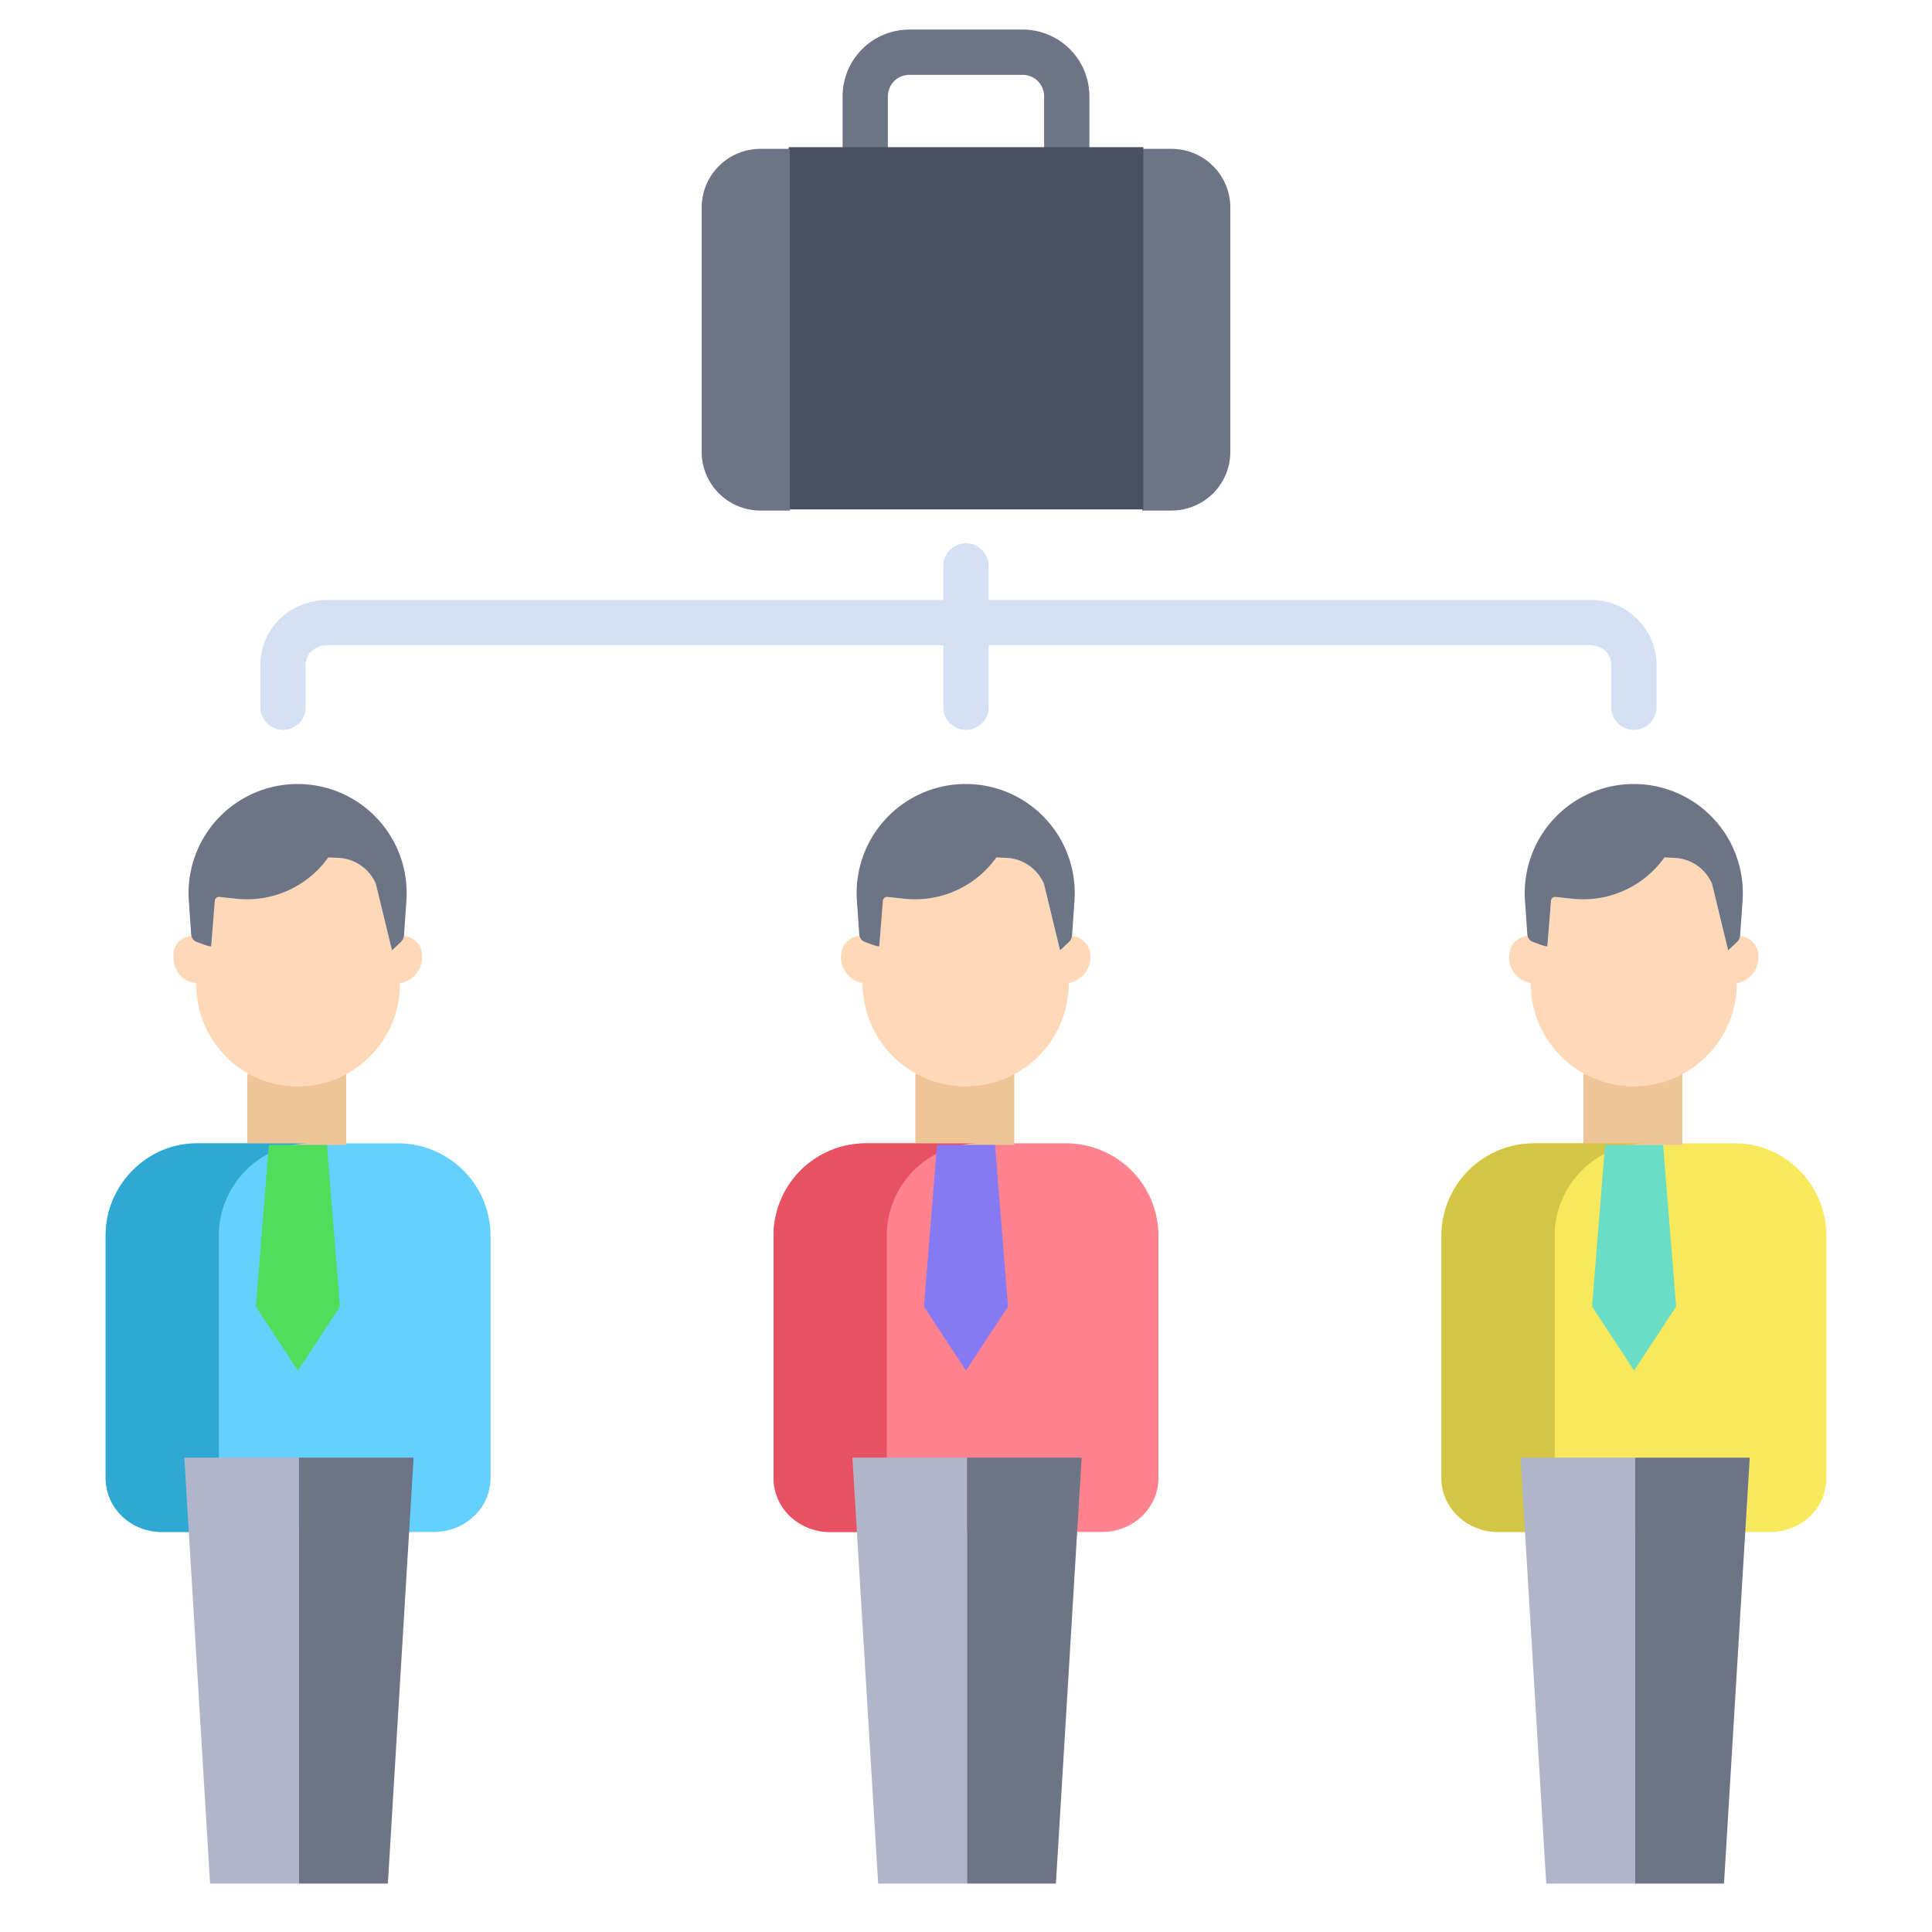
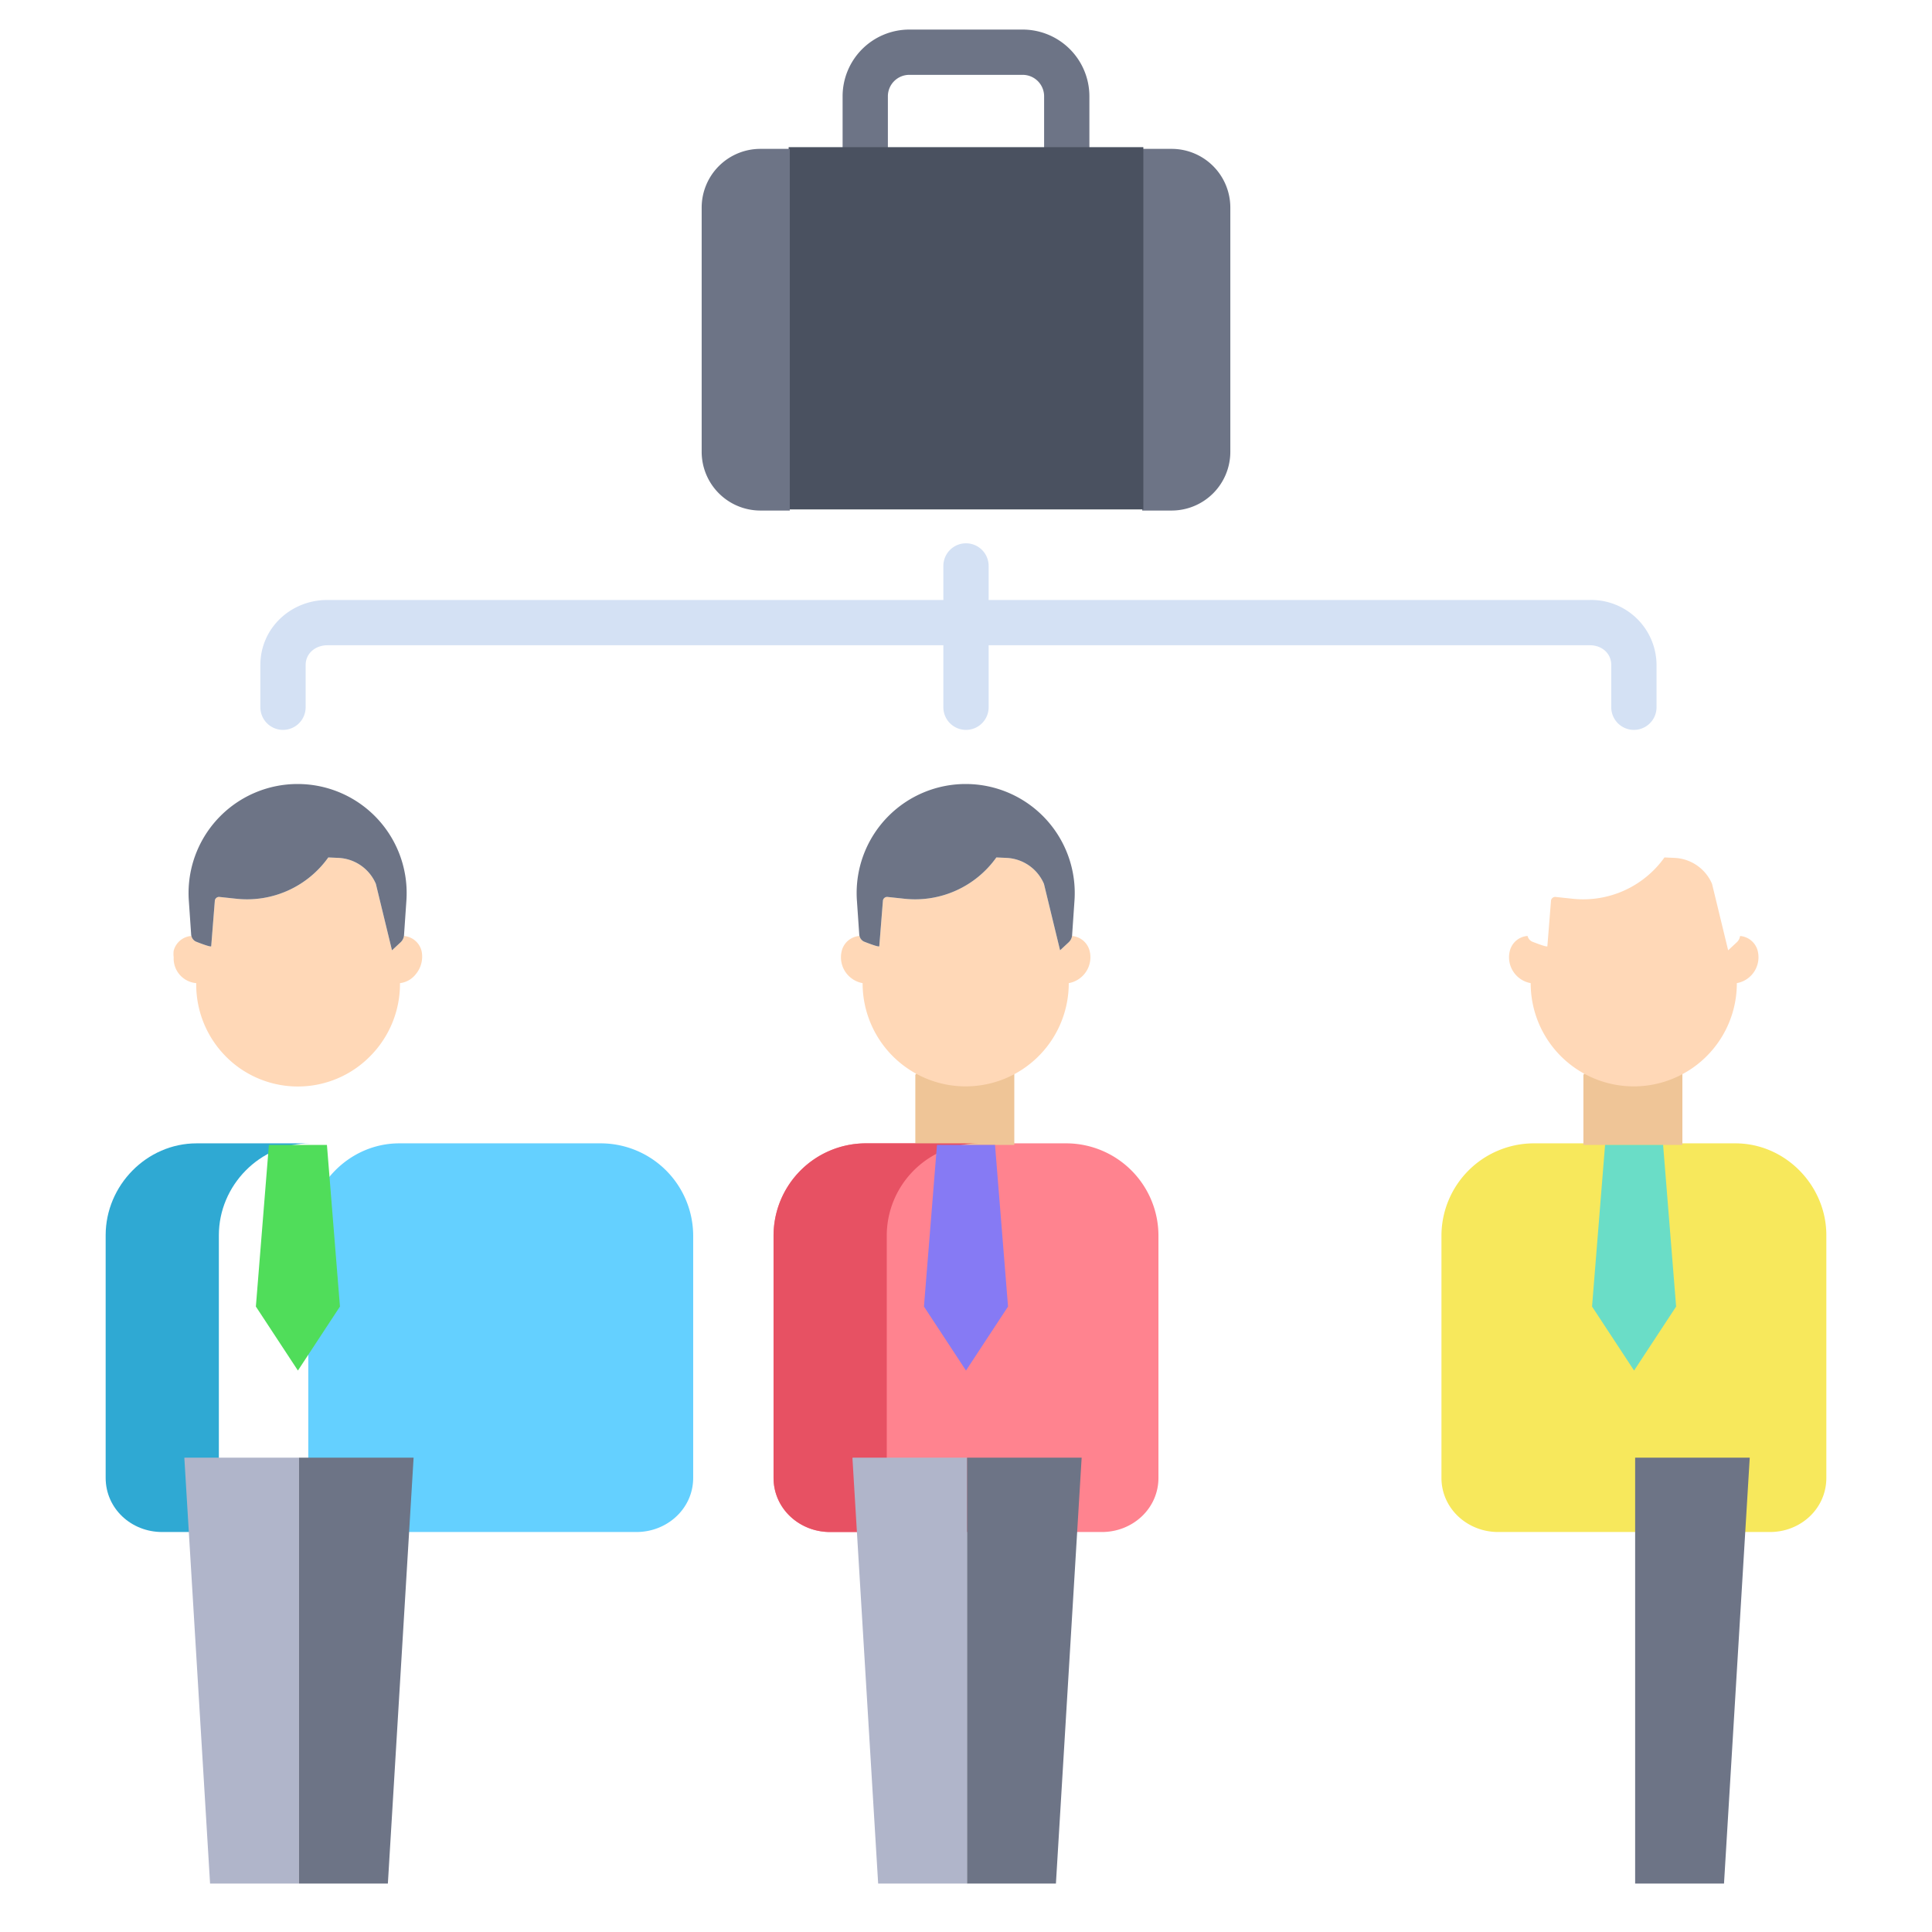
<svg xmlns="http://www.w3.org/2000/svg" id="Layer_1" height="512" viewBox="0 0 512 512" width="512" data-name="Layer 1">
  <path d="m288.7 40.45h-12v-14.942a5.678 5.678 0 0 0 -5.672-5.672h-30.058a5.678 5.678 0 0 0 -5.672 5.672v14.942h-12v-14.942a17.692 17.692 0 0 1 17.672-17.672h30.06a17.692 17.692 0 0 1 17.67 17.672z" fill="#6d7486" />
-   <path d="m105.8 303h-53.7c-13.22 0-24.1 11.14-24.1 24.35v64.29c0 8.16 6.79 14.36 14.95 14.36h72.01c8.15 0 15.04-6.2 15.04-14.36v-64.29a24.525 24.525 0 0 0 -24.2-24.35z" fill="#64d0ff" />
+   <path d="m105.8 303c-13.22 0-24.1 11.14-24.1 24.35v64.29c0 8.16 6.79 14.36 14.95 14.36h72.01c8.15 0 15.04-6.2 15.04-14.36v-64.29a24.525 24.525 0 0 0 -24.2-24.35z" fill="#64d0ff" />
  <path d="m282.85 303h-53.7a24.482 24.482 0 0 0 -24.15 24.35v64.29c0 8.16 6.84 14.36 14.99 14.36h72.02c8.15 0 14.99-6.2 14.99-14.36v-64.29a24.482 24.482 0 0 0 -24.15-24.35z" fill="#ff838f" />
  <path d="m459.9 303h-53.7a24.525 24.525 0 0 0 -24.2 24.35v64.29c0 8.16 6.89 14.36 15.04 14.36h72.01c8.16 0 14.95-6.2 14.95-14.36v-64.29c0-13.21-10.88-24.35-24.1-24.35z" fill="#f7e85c" />
-   <path d="m65.52 284.86v18.52.04h26.23v-.1-18.65l-26.03-.15z" fill="#efc597" />
  <path d="m242.57 284.86v18.52.04h26.23v-.1-18.65l-26.04-.15z" fill="#efc597" />
  <path d="m419.81 284.52-.19.34v18.52.04h26.23v-.1-18.65z" fill="#efc597" />
  <path d="m445.85 284.67a27.314 27.314 0 0 1 -40.2-24.09v-.04a6.961 6.961 0 0 1 -5.54-8.51 5.238 5.238 0 0 1 4.68-3.99l.03-.01a2.227 2.227 0 0 0 1.17 1.49s4.05 1.63 4.08 1.23l.96-12.03a1.116 1.116 0 0 1 1.24-1.02l4.49.48a26.425 26.425 0 0 0 24.34-10.95l2.66.12a11.345 11.345 0 0 1 9.95 6.89l4.27 17.6 2.3-2.14a2.8 2.8 0 0 0 .86-1.65h.01a5.249 5.249 0 0 1 4.67 3.98 6.971 6.971 0 0 1 -5.54 8.51v.04a27.311 27.311 0 0 1 -14.43 24.09z" fill="#ffd8b7" />
-   <path d="m432.97 207.77a28.9 28.9 0 0 1 28.83 30.89l-.64 9.18a1.492 1.492 0 0 1 -.02.21 2.8 2.8 0 0 1 -.86 1.65l-2.3 2.14-4.27-17.6a11.345 11.345 0 0 0 -9.95-6.89l-2.66-.12a26.425 26.425 0 0 1 -24.34 10.95l-4.49-.48a1.116 1.116 0 0 0 -1.24 1.02l-.96 12.03c-.03.4-4.08-1.23-4.08-1.23a2.227 2.227 0 0 1 -1.17-1.49 2.254 2.254 0 0 1 -.06-.36l-.62-9.01c-.05-.68-.07-1.35-.07-2.02a28.9 28.9 0 0 1 28.9-28.87z" fill="#6d7486" />
  <path d="m268.8 284.67a27.314 27.314 0 0 1 -40.2-24.09v-.04a6.961 6.961 0 0 1 -5.54-8.51 5.238 5.238 0 0 1 4.68-3.99l.03-.01a2.227 2.227 0 0 0 1.17 1.49s4.05 1.63 4.08 1.23l.96-12.03a1.116 1.116 0 0 1 1.24-1.02l4.49.48a26.425 26.425 0 0 0 24.34-10.95l2.67.12a11.342 11.342 0 0 1 9.94 6.89l4.27 17.6 2.3-2.14a2.867 2.867 0 0 0 .87-1.65 5.249 5.249 0 0 1 4.67 3.98 6.986 6.986 0 0 1 .2 1.66 6.975 6.975 0 0 1 -5.74 6.85v.04a27.311 27.311 0 0 1 -14.43 24.09z" fill="#ffd8b7" />
  <path d="m255.92 207.77a28.9 28.9 0 0 1 28.83 30.89l-.63 9.18c-.01.07-.01.14-.02.21a2.867 2.867 0 0 1 -.87 1.65l-2.3 2.14-4.27-17.6a11.342 11.342 0 0 0 -9.94-6.89l-2.67-.12a26.425 26.425 0 0 1 -24.34 10.95l-4.49-.48a1.116 1.116 0 0 0 -1.24 1.02l-.96 12.03c-.03.4-4.08-1.23-4.08-1.23a2.227 2.227 0 0 1 -1.17-1.49 2.254 2.254 0 0 1 -.06-.36l-.62-9.01c-.05-.68-.07-1.35-.07-2.02a28.9 28.9 0 0 1 28.9-28.87z" fill="#6d7486" />
  <path d="m111.72 252.03a5.239 5.239 0 0 0 -4.67-3.98 2.867 2.867 0 0 1 -.87 1.65l-2.3 2.14-4.27-17.6a11.342 11.342 0 0 0 -9.94-6.89l-2.67-.12a26.425 26.425 0 0 1 -24.34 10.95l-4.49-.48a1.116 1.116 0 0 0 -1.24 1.02l-.96 12.03c-.03.4-4.08-1.23-4.08-1.23a2.227 2.227 0 0 1 -1.17-1.49l-.03.01a5.238 5.238 0 0 0 -4.68 3.99 7.115 7.115 0 0 0 .02 1.66 6.534 6.534 0 0 0 5.97 6.85v.04a27.068 27.068 0 0 0 7.78 19.32 26.45 26.45 0 0 0 6.05 4.62 26.871 26.871 0 0 0 32.27-4.62 27.165 27.165 0 0 0 7.9-19.32v-.04a6.229 6.229 0 0 0 4.18-2.36 7.227 7.227 0 0 0 1.54-6.15z" fill="#ffd8b7" />
  <path d="m78.87 207.77a28.9 28.9 0 0 1 28.83 30.89l-.63 9.18c-.01.07-.01.14-.02.21a2.867 2.867 0 0 1 -.87 1.65l-2.3 2.14-4.27-17.6a11.342 11.342 0 0 0 -9.94-6.89l-2.67-.12a26.425 26.425 0 0 1 -24.34 10.95l-4.49-.48a1.116 1.116 0 0 0 -1.24 1.02l-.96 12.03c-.03.4-4.08-1.23-4.08-1.23a2.227 2.227 0 0 1 -1.17-1.49 2.254 2.254 0 0 1 -.06-.36l-.62-9.01c-.05-.68-.07-1.35-.07-2.02a28.9 28.9 0 0 1 28.9-28.87z" fill="#6d7486" />
  <path d="m326.05 55.01v64.72a15.569 15.569 0 0 1 -15.57 15.57h-7.78v-95.85h7.78a15.567 15.567 0 0 1 15.57 15.56z" fill="#6d7486" />
  <path d="m209 39h94v96h-94z" fill="#4a5160" />
  <path d="m209.3 39.45v95.85h-7.78a15.569 15.569 0 0 1 -15.57-15.57v-64.72a15.567 15.567 0 0 1 15.57-15.56z" fill="#6d7486" />
  <path d="m58 391.64v-64.29c0-13.21 10.88-24.35 24.1-24.35h-30c-13.22 0-24.1 11.14-24.1 24.35v64.29c0 8.16 6.79 14.36 14.95 14.36h30c-8.16 0-14.95-6.2-14.95-14.36z" fill="#2fa9d3" />
  <path d="m235 391.64v-64.29a24.482 24.482 0 0 1 24.15-24.35h-30a24.482 24.482 0 0 0 -24.15 24.35v64.29c0 8.16 6.84 14.36 14.99 14.36h30c-8.15 0-14.99-6.2-14.99-14.36z" fill="#e75163" />
-   <path d="m412 391.64v-64.29a24.525 24.525 0 0 1 24.2-24.35h-30a24.525 24.525 0 0 0 -24.2 24.35v64.29c0 8.16 6.89 14.36 15.04 14.36h30c-8.15 0-15.04-6.2-15.04-14.36z" fill="#d3c546" />
-   <path d="m403.38 386.29-.43.03 6.82 112.84h23.56v-.29-112.15-.43z" fill="#b0b5ca" />
  <path d="m225.9 386.32 6.82 112.84h23.56v-.29-112.15-.43h-29.95z" fill="#b0b5ca" />
  <path d="m48.85 386.32 6.82 112.84h23.56v-.29-112.15-.43h-29.95z" fill="#b0b5ca" />
  <g fill="#6d7486">
    <path d="m433.33 386.29v.43 112.15.29h23.55l6.82-112.87z" />
    <path d="m256.28 386.72v112.15.29h23.55l6.82-112.87h-30.37z" />
    <path d="m79.23 386.72v112.15.29h23.56l6.82-112.87h-30.38z" />
  </g>
  <path d="m86.64 303.42 3.45 42.83-11.14 16.96-11.14-16.96 3.45-42.83z" fill="#50dd5a" />
  <path d="m263.69 303.42 3.45 42.83-11.14 16.96-11.14-16.96 3.45-42.83z" fill="#867af4" />
  <path d="m440.74 303.42 3.45 42.83-11.14 16.96-11.14-16.96 3.45-42.83z" fill="#6addc7" />
  <path d="m421.352 159h-159.352v-9.02a6 6 0 0 0 -12 0v9.02h-163.242c-9.744 0-17.758 7.5-17.758 17.242v11.186a6 6 0 0 0 12 0v-11.186c0-3.127 2.63-5.242 5.758-5.242h163.242v16.428a6 6 0 0 0 12 0v-16.428h159.352c3.127 0 5.648 2.115 5.648 5.242v11.186a6 6 0 0 0 12 0v-11.186a17.309 17.309 0 0 0 -17.648-17.242z" fill="#d4e1f4" />
</svg>